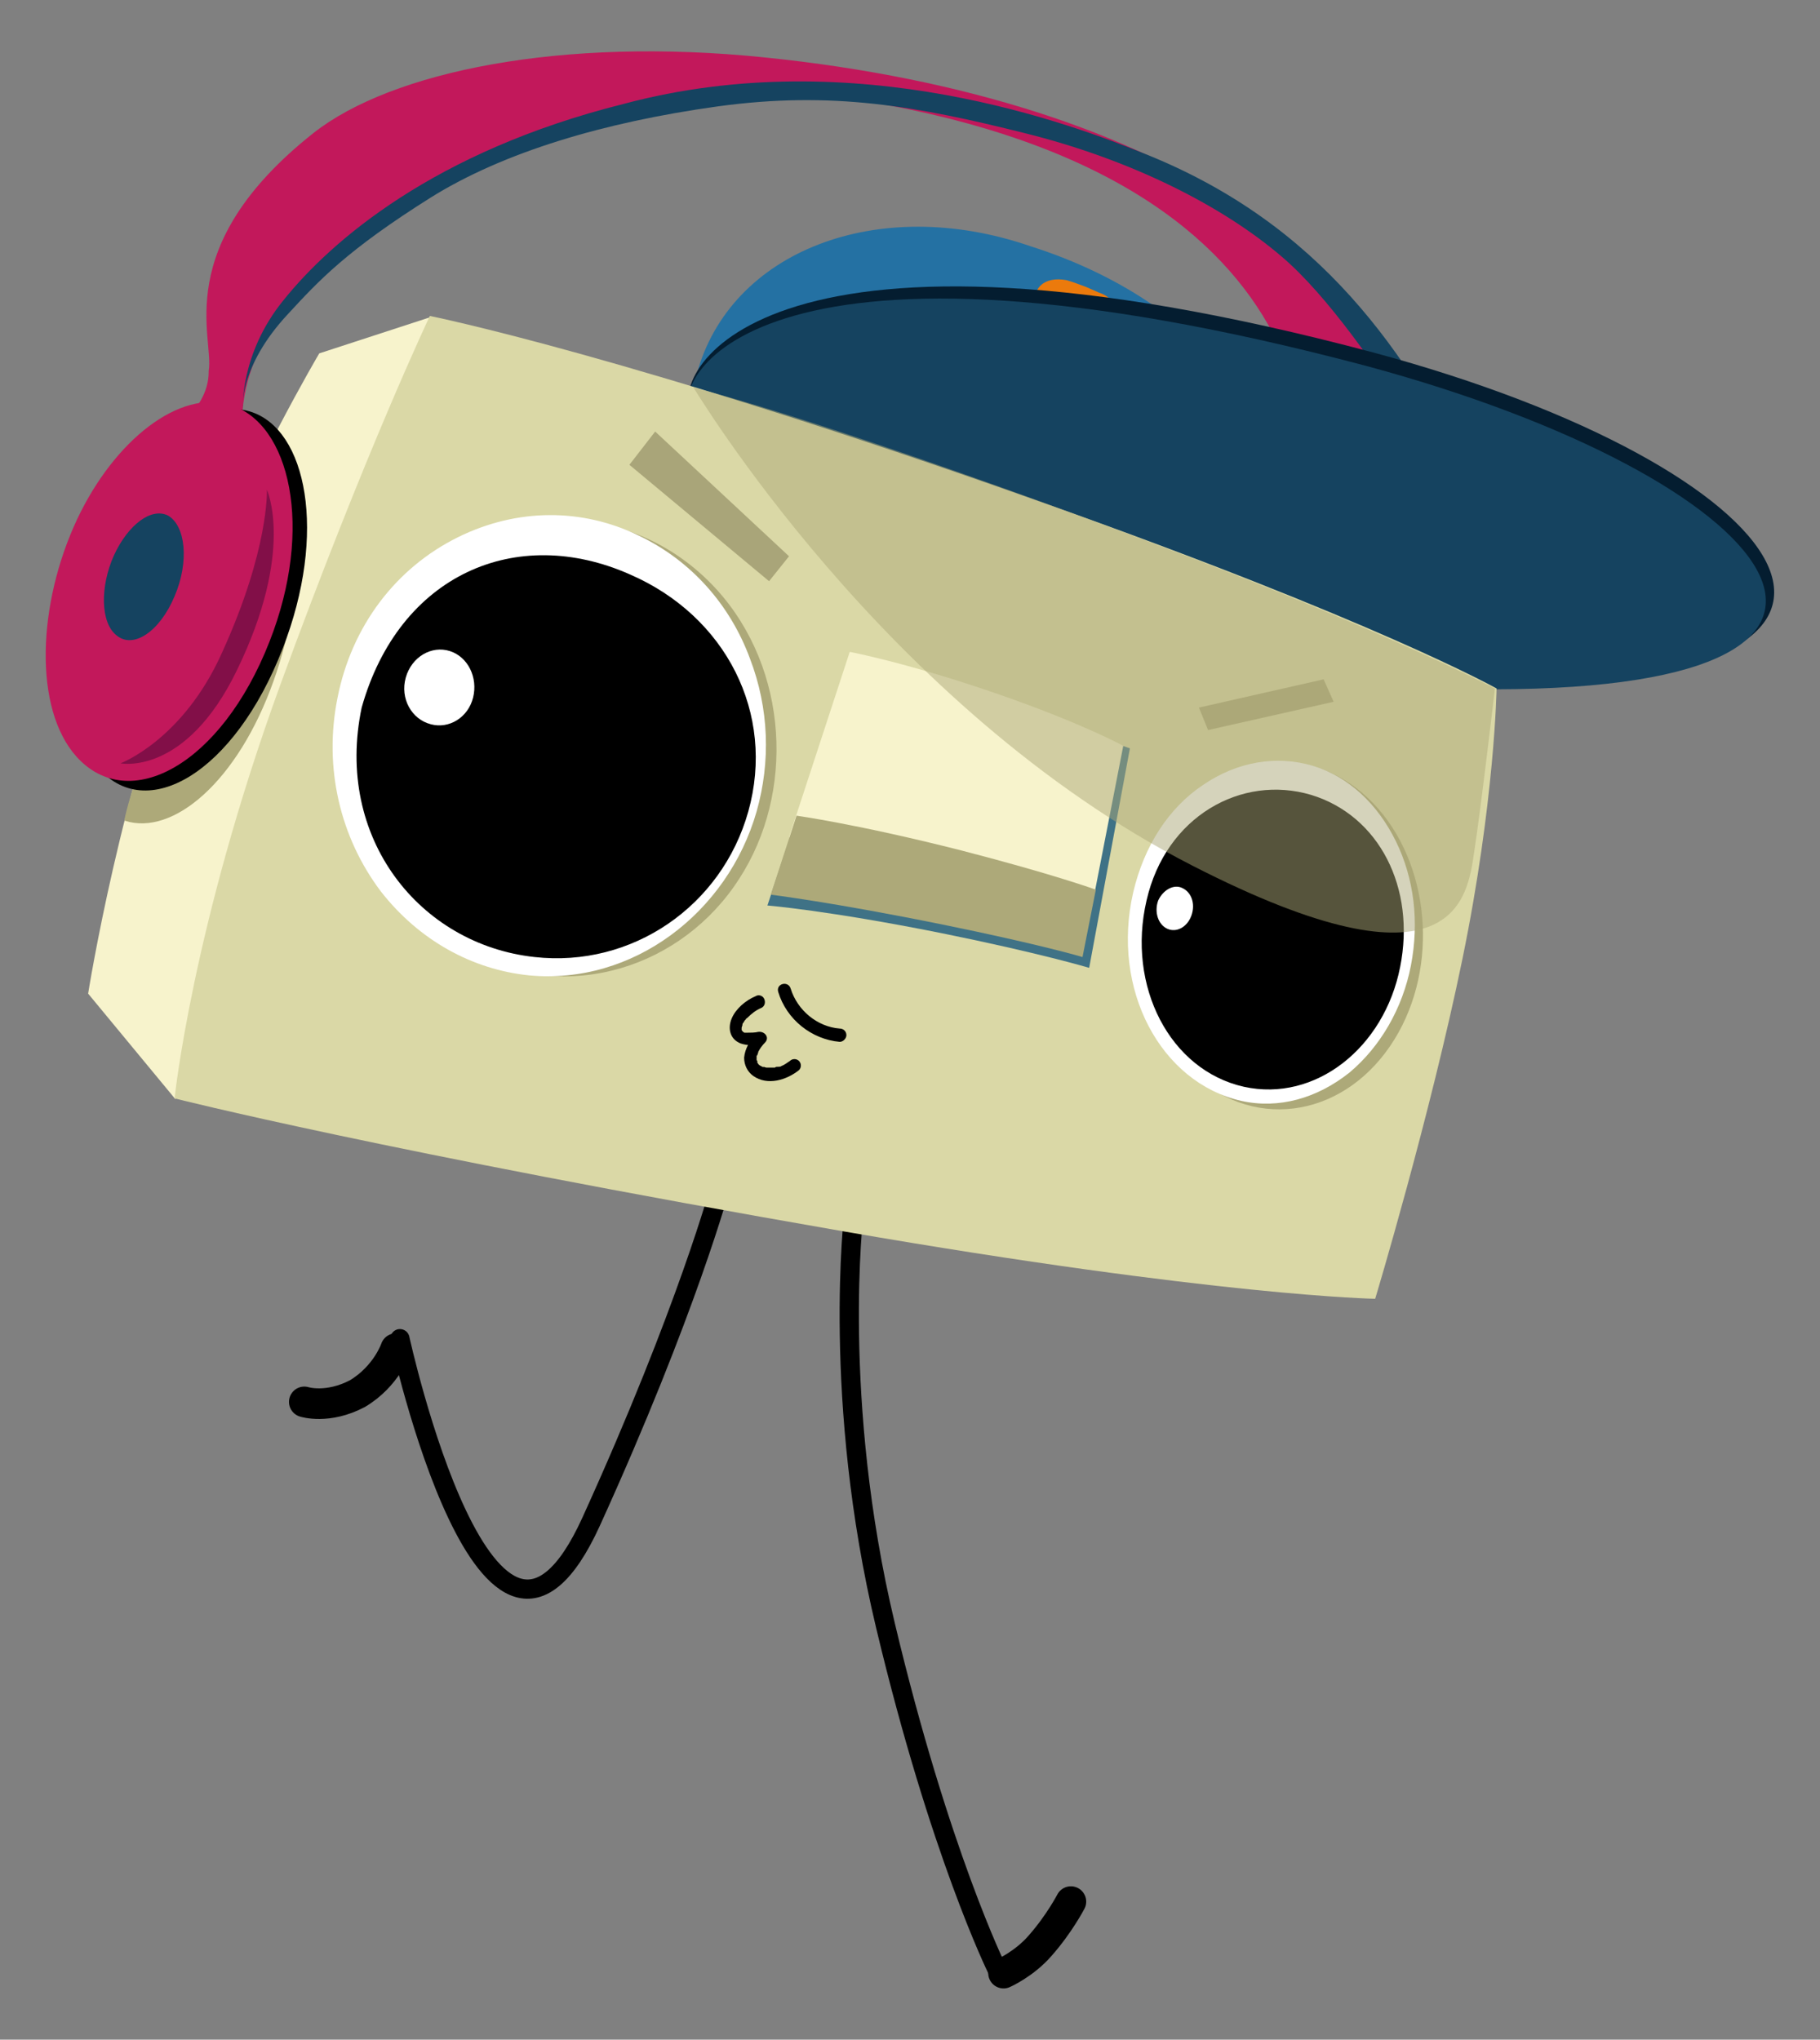
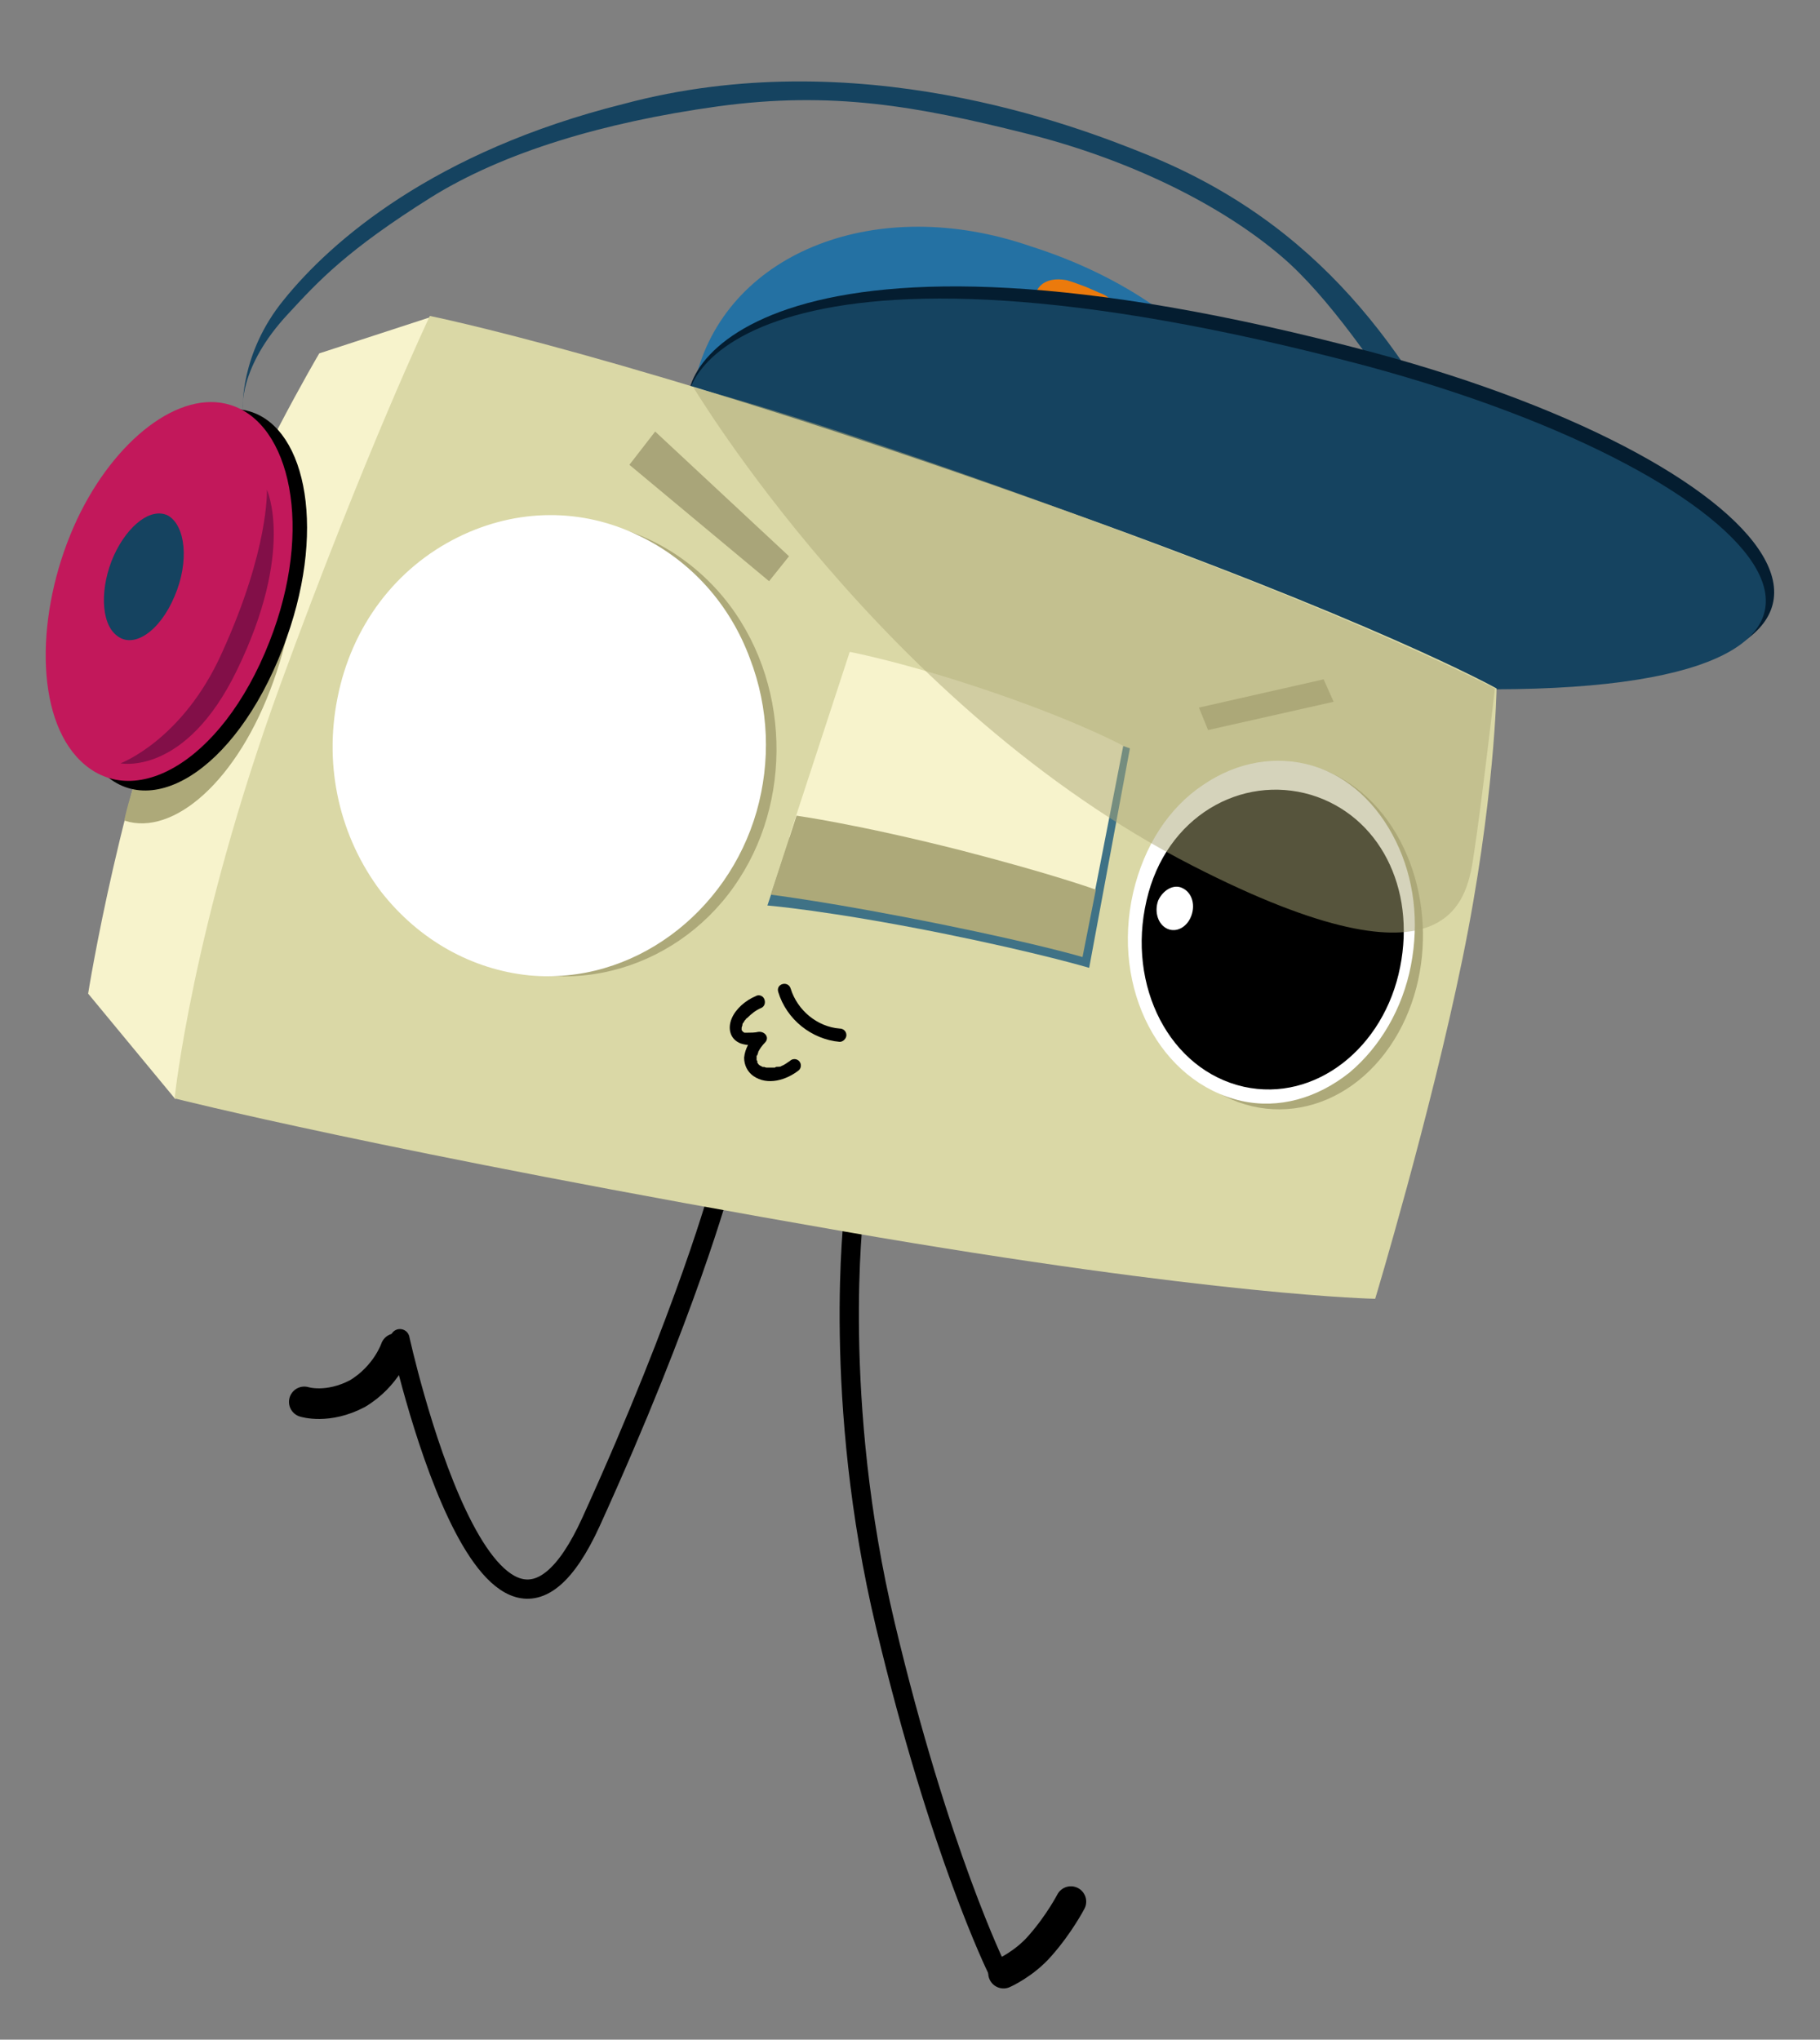
<svg xmlns="http://www.w3.org/2000/svg" version="1.1" id="Layer_1" x="0" y="0" viewBox="0 0 218.9 245.3" style="enable-background:new 0 0 218.9 245.3" xml:space="preserve">
  <rect x="0" y="0" width="218.9" height="245.3" fill="#808080" stroke="none" />
  <style>.st0{fill:#c2185b}.st1{fill:#154360}.st2{fill:none;stroke:#000;stroke-width:2.316;stroke-linecap:round;stroke-miterlimit:10}.st3,.st8{fill-rule:evenodd;clip-rule:evenodd;fill:#f7f3cc}.st8{fill:#ada979}.st10{fill:#fff}.st11,.st12{fill-rule:evenodd;clip-rule:evenodd}.st12{fill:#fff}.st17{fill:none;stroke:#000;stroke-width:3.683;stroke-linecap:round;stroke-miterlimit:10}</style>
-   <path class="st0" d="M30.3 58.1s-4.5-10.5 3.9-20.6C49.5 19.1 79.8 9 98.2 11.3c66.3 8.5 58.8 48.9 58.8 48.9s25.9 7.1 25 7.1c-.9 0-11.1-27.5-32.8-42.3-13-8.9-32.7-15.6-57.3-18.1C67.5 4.4 47.1 8.6 37.7 16 20.4 29.7 25.8 40.6 25.1 44.6c.1 5.3-6.4 8.5-6.4 8.5l11.6 5z" />
  <path class="st1" d="M29.2 49.3s-.4-6.7 4.9-13.2C39.8 29 52.2 18.2 75 12.5c28-7.5 54.3 2.6 62.7 6 21 8.4 31.6 23.7 40 40.8 8.6 17.5 1.3 7.1 1.3 7.1s-14-26.3-24.8-35.5c-7.1-6.1-18.1-11.7-31-14.9-12.8-3.2-23.1-5.1-36.9-3.2-13.7 1.9-25.7 5.5-34.4 10.9-10.2 6.4-13.6 10.1-17.2 14-6.1 6.5-5.5 11.6-5.5 11.6z" />
  <path class="st2" d="M102.7 145.9s-2.7 22.4 3.8 49.6c6.5 27.3 13.4 41.3 13.4 41.3M48.1 161s10.7 49 23 22c11.6-25.5 15.6-40.5 15.6-40.5" />
  <path class="st3" d="m51.9 38.1-13.5 4.4s-8.2 13.8-15.7 32c-8.1 19.7-12.1 45-12.1 45l10.5 12.7 16.8-48.1 11.2-36.5 2.8-9.5z" />
  <path d="M83.8 45c-4 15 7.5 32.8 26 39.7 18.9 7 40.6.7 44.3-14.8 3.7-15.4-7.2-33-30.2-40.3-18.3-6.3-36.1.6-40.1 15.4z" style="fill:#2471a3" />
  <path d="M134.7 47.3c-.2-2.6-.4-5-.5-7.2-.1-.9-.1-1.8-.2-2.7 0-1.1-.6-1.8-1.8-2.2-.5-.2-1.1-.5-1.6-.7-.8-.3-1.6-.6-2.3-.8-2.7-.5-4.3.9-3.8 3.6.1.5.2.9.3 1.4-.4.1-.7.2-1.1.3-3 .9-3.4 4.2-.5 6.4 1.9 1.4 4 2.1 6.1 2.3-.7-.5-1.4-1-2.1-1.6-.8-.7-1.7-1.5-2.4-2.3-.8-1-.3-1.7.9-1.5.7.1 1.5.4 2.2.7.4.2.8.5 1.3.7 1 .4 1.8.2 2.2-.5.4-.7.2-1.5-.5-2.3-.4-.4-.8-.9-1.2-1.3-.3-.3-.6-.7-.8-1.1-.2-.4-.4-1-.3-1.2.1-.2.7-.2 1.1-.1.6.1 1.2.4 1.9.7.8 2.9 1.7 6 2.7 9.4h.4z" style="fill-rule:evenodd;clip-rule:evenodd;fill:#eb7a0c" />
  <path d="M83.1 49.7c5.2 10.4 18.1 17.5 43.1 26.5 27.8 10 36.7 7 54 6.3 54.7-.2 36.2-26.3-15-40.1-72.5-19.3-84.8 1.9-82.1 7.3z" style="fill:#041d30" />
  <path class="st1" d="M83 50.2c5.2 10.3 17.8 18.1 42.7 27.1 27.6 9.9 36.9 6.2 54.1 5.6 54.6-.1 34.5-25.4-15.5-38.9-72.1-19.1-84 .9-81.3 6.2z" />
  <path d="M21 132.1s25.2 6.4 80.5 16c45.1 7.8 63.9 8.1 63.9 8.1s6.6-21.9 10.5-40.9c3.9-19 4.1-32.5 4.1-32.5s-14.4-8.1-55-22.5C75.8 42.8 51.7 38 51.7 38s-7.7 16.2-18 44.4C23.1 111.5 21 132.1 21 132.1z" style="fill-rule:evenodd;clip-rule:evenodd;fill:#dad8a6" />
  <path class="st8" d="M47.7 73.2c-10.4 14.4-5.2 33.9 9 41.4 11.7 6.2 25.4 1.7 32.2-8.9 6.7-10.3 6-25.2-2.7-34.8-10.4-11.4-28.4-11.6-38.5 2.3zM141.5 98.1c-6.9 8.8-6.3 22.7 1.4 30.5 7.4 7.5 18.3 6 24.3-2.8 5.8-8.5 5.1-21-1.4-28.5-6.8-7.8-17.7-7.7-24.3.8z" />
  <path d="M92.3 108.9s7.3.6 20.8 3.3c11.9 2.4 17.9 4.2 17.9 4.2l4.9-26.4-33.5-11.5-10.1 30.4z" style="fill-rule:evenodd;clip-rule:evenodd;fill:#3f7286" />
  <path class="st3" d="m94.9 100.7 36.4 8.5 3.8-19.5s-4.7-2.6-14.7-6.1c-11.2-3.9-18.2-5.2-18.2-5.2l-7.3 22.3z" />
  <path class="st8" d="M92.7 107.6s7.4.9 20.7 3.6c11.8 2.4 16.8 3.9 16.8 3.9l1.6-8.1s-4.9-1.8-16.1-4.7c-12.6-3.2-19.9-4.2-19.9-4.2l-3.1 9.5z" />
  <path class="st10" d="M45.8 107.2c-4.9-6.5-6.9-14.9-5.2-23.3 1.7-8.6 7-15.6 14.5-19.3 7.1-3.5 14.9-3.5 21.7-.2 6.3 3 11 8.3 13.4 14.8 2.3 6 2.5 12.4.8 18.4-3.5 12.2-14.9 20.9-27.4 19.7-6.8-.7-13.2-4.2-17.8-10.1z" />
-   <path class="st11" d="M43.5 85.1c-3.3 15.7 7 28.5 20.8 30C76 116.4 86.8 109 90 97.6c3.3-11.8-2.7-23.5-14.2-28.5-13.7-6.1-27.8 0-32.3 16z" />
  <path class="st12" d="M48.8 81.5c-.7 2.5.7 5 3 5.6 2.2.6 4.5-.8 5.1-3.2.6-2.4-.6-4.9-2.8-5.6-2.2-.7-4.6.7-5.3 3.2z" />
  <path class="st10" d="M136.3 107.3c1.3-5.5 4.2-10.1 8.4-12.9 4.1-2.8 8.8-3.6 13.2-2.3 4.3 1.3 7.8 4.6 10 9.1s2.8 9.7 1.8 14.9c-1 5.2-3.7 9.8-7.4 12.9-3.9 3.1-8.5 4.4-13 3.4-9.7-2.2-15.7-13.4-13-25.1z" />
  <path class="st11" d="M137.9 108.3c-2.4 10.3 2.8 20.4 11.7 22.4 8.6 1.9 16.9-4.7 18.8-14.4 1.9-9.5-2.5-18.2-10.7-20.7-8.4-2.5-17.5 2.6-19.8 12.7z" />
  <path class="st12" d="M139.3 108.3c-.5 1.4 0 2.9 1.1 3.4s2.4-.2 2.9-1.6c.5-1.4 0-2.8-1.1-3.3-1-.5-2.3.2-2.9 1.5z" />
  <path style="fill-rule:evenodd;clip-rule:evenodd;fill:#a9a579" d="m75.7 55.9 16.8 14 2.4-3-16.1-15z" />
  <path class="st8" d="m145.3 87.8 15.1-3.4-1.2-2.7-15 3.4z" />
  <path d="M139.1 65.5c27.2 10.2 40.7 17.3 40.7 17.3s-1.7 14.6-2.5 19.7c-.8 5.3-2.1 17.9-33.9 1.6-37.1-19-60-57.6-60-57.5 12.3 3.2 34.6 10.9 55.7 18.9z" style="opacity:.5;fill-rule:evenodd;clip-rule:evenodd;fill:#ada979" />
  <g>
    <path d="M101 123.7c-2.7-.2-5.1-2.2-5.9-4.8-.3-1-1.8-.6-1.5.4 1 3.3 4 5.7 7.4 6 .4 0 .8-.4.8-.8 0-.5-.4-.8-.8-.8zM90.9 119.8c-1.2.5-2.4 1.5-2.9 2.7-.5 1.2-.2 2.5 1.1 3 .9.3 1.8.2 2.7.1-.3-.4-.5-.9-.8-1.3-.8.8-1.4 1.8-1.5 2.9 0 .9.4 1.7 1.1 2.2 1.7 1.2 4 .5 5.5-.7.3-.3.3-.8 0-1.1-.3-.3-.8-.3-1.1 0-.3.2-.7.5-1 .6-.1.1-.3.1-.5.1-.1 0-.2 0-.3.1h-1c-.1 0-.3-.1-.4-.1.1.1-.1 0-.1 0-.1 0-.1-.1-.2-.1-.2-.1-.3-.2-.4-.4 0 0-.1-.2 0-.1 0-.1 0-.1-.1-.2v-.4c0-.1 0-.2.1-.2 0-.2.1-.2.1-.4.2-.4.5-.8.8-1.1.6-.6 0-1.4-.8-1.3-.4.1-.9.1-1.3.1H89.6c-.1 0-.1 0-.2-.1-.1 0 0 0 0 0s-.1 0-.1-.1l-.1-.1c.2.1 0 0 0 0-.1-.2 0 .1 0 0 0 0-.1-.3 0 0v-.2c-.1-.2 0 .1 0 0v-.1c0-.1 0 .2 0 0 0-.1.1-.2.1-.4-.1.2 0 0 0 0 0-.1.1-.2.1-.2.1-.1.1-.2.2-.3l.1-.1c0-.1.1-.1.2-.2.5-.5 1-.9 1.7-1.2.4-.2.5-.7.3-1.1-.2-.4-.7-.5-1-.3z" />
  </g>
  <path d="M15 98.7c5.8 1.9 13.6-4.7 17.9-16.8 4-11.2 3.5-22-1.2-26.3C29 53.2 14.4 98.5 15 98.7z" style="fill:#ada979" />
  <g>
    <path d="M12.4 63.6c-4.7 10.2-5.5 22.9-.7 28.6 5.8 7 16.5.8 22.3-14.2 5.4-13.9 2.9-26.4-3.9-28.5-5.7-1.8-13.2 4.5-17.7 14.1z" />
    <path class="st0" d="M9.3 62.4C4.5 72.6 4 85.2 9.2 91c6.3 7 17.4 1 23.2-13.8 5.4-13.7 2.5-26.3-4.7-28.5-6.1-1.9-13.9 4.2-18.4 13.7z" />
    <path class="st1" d="M13.7 66.8c-1.7 3.8-1.6 8.1.3 9.6 2 1.7 5.2-.4 7-4.7 1.8-4.2 1.3-8.5-.8-9.7-2-1-4.8 1.1-6.5 4.8z" />
    <path d="M32.1 58.9s3.4 7.3-3.6 21.7c-6.2 12.8-14 11.2-14 11.2S22 89 26.7 78.5c5.7-12.5 5.4-19.6 5.4-19.6z" style="fill:#820f48" />
  </g>
  <path class="st17" d="M47.6 162.2s-1.1 3.3-4.6 5.4c-3.6 1.9-6.4 1-6.4 1M120.7 237.3s2.5-1.1 4.4-3.3c2.3-2.6 3.7-5.3 3.7-5.3" />
</svg>